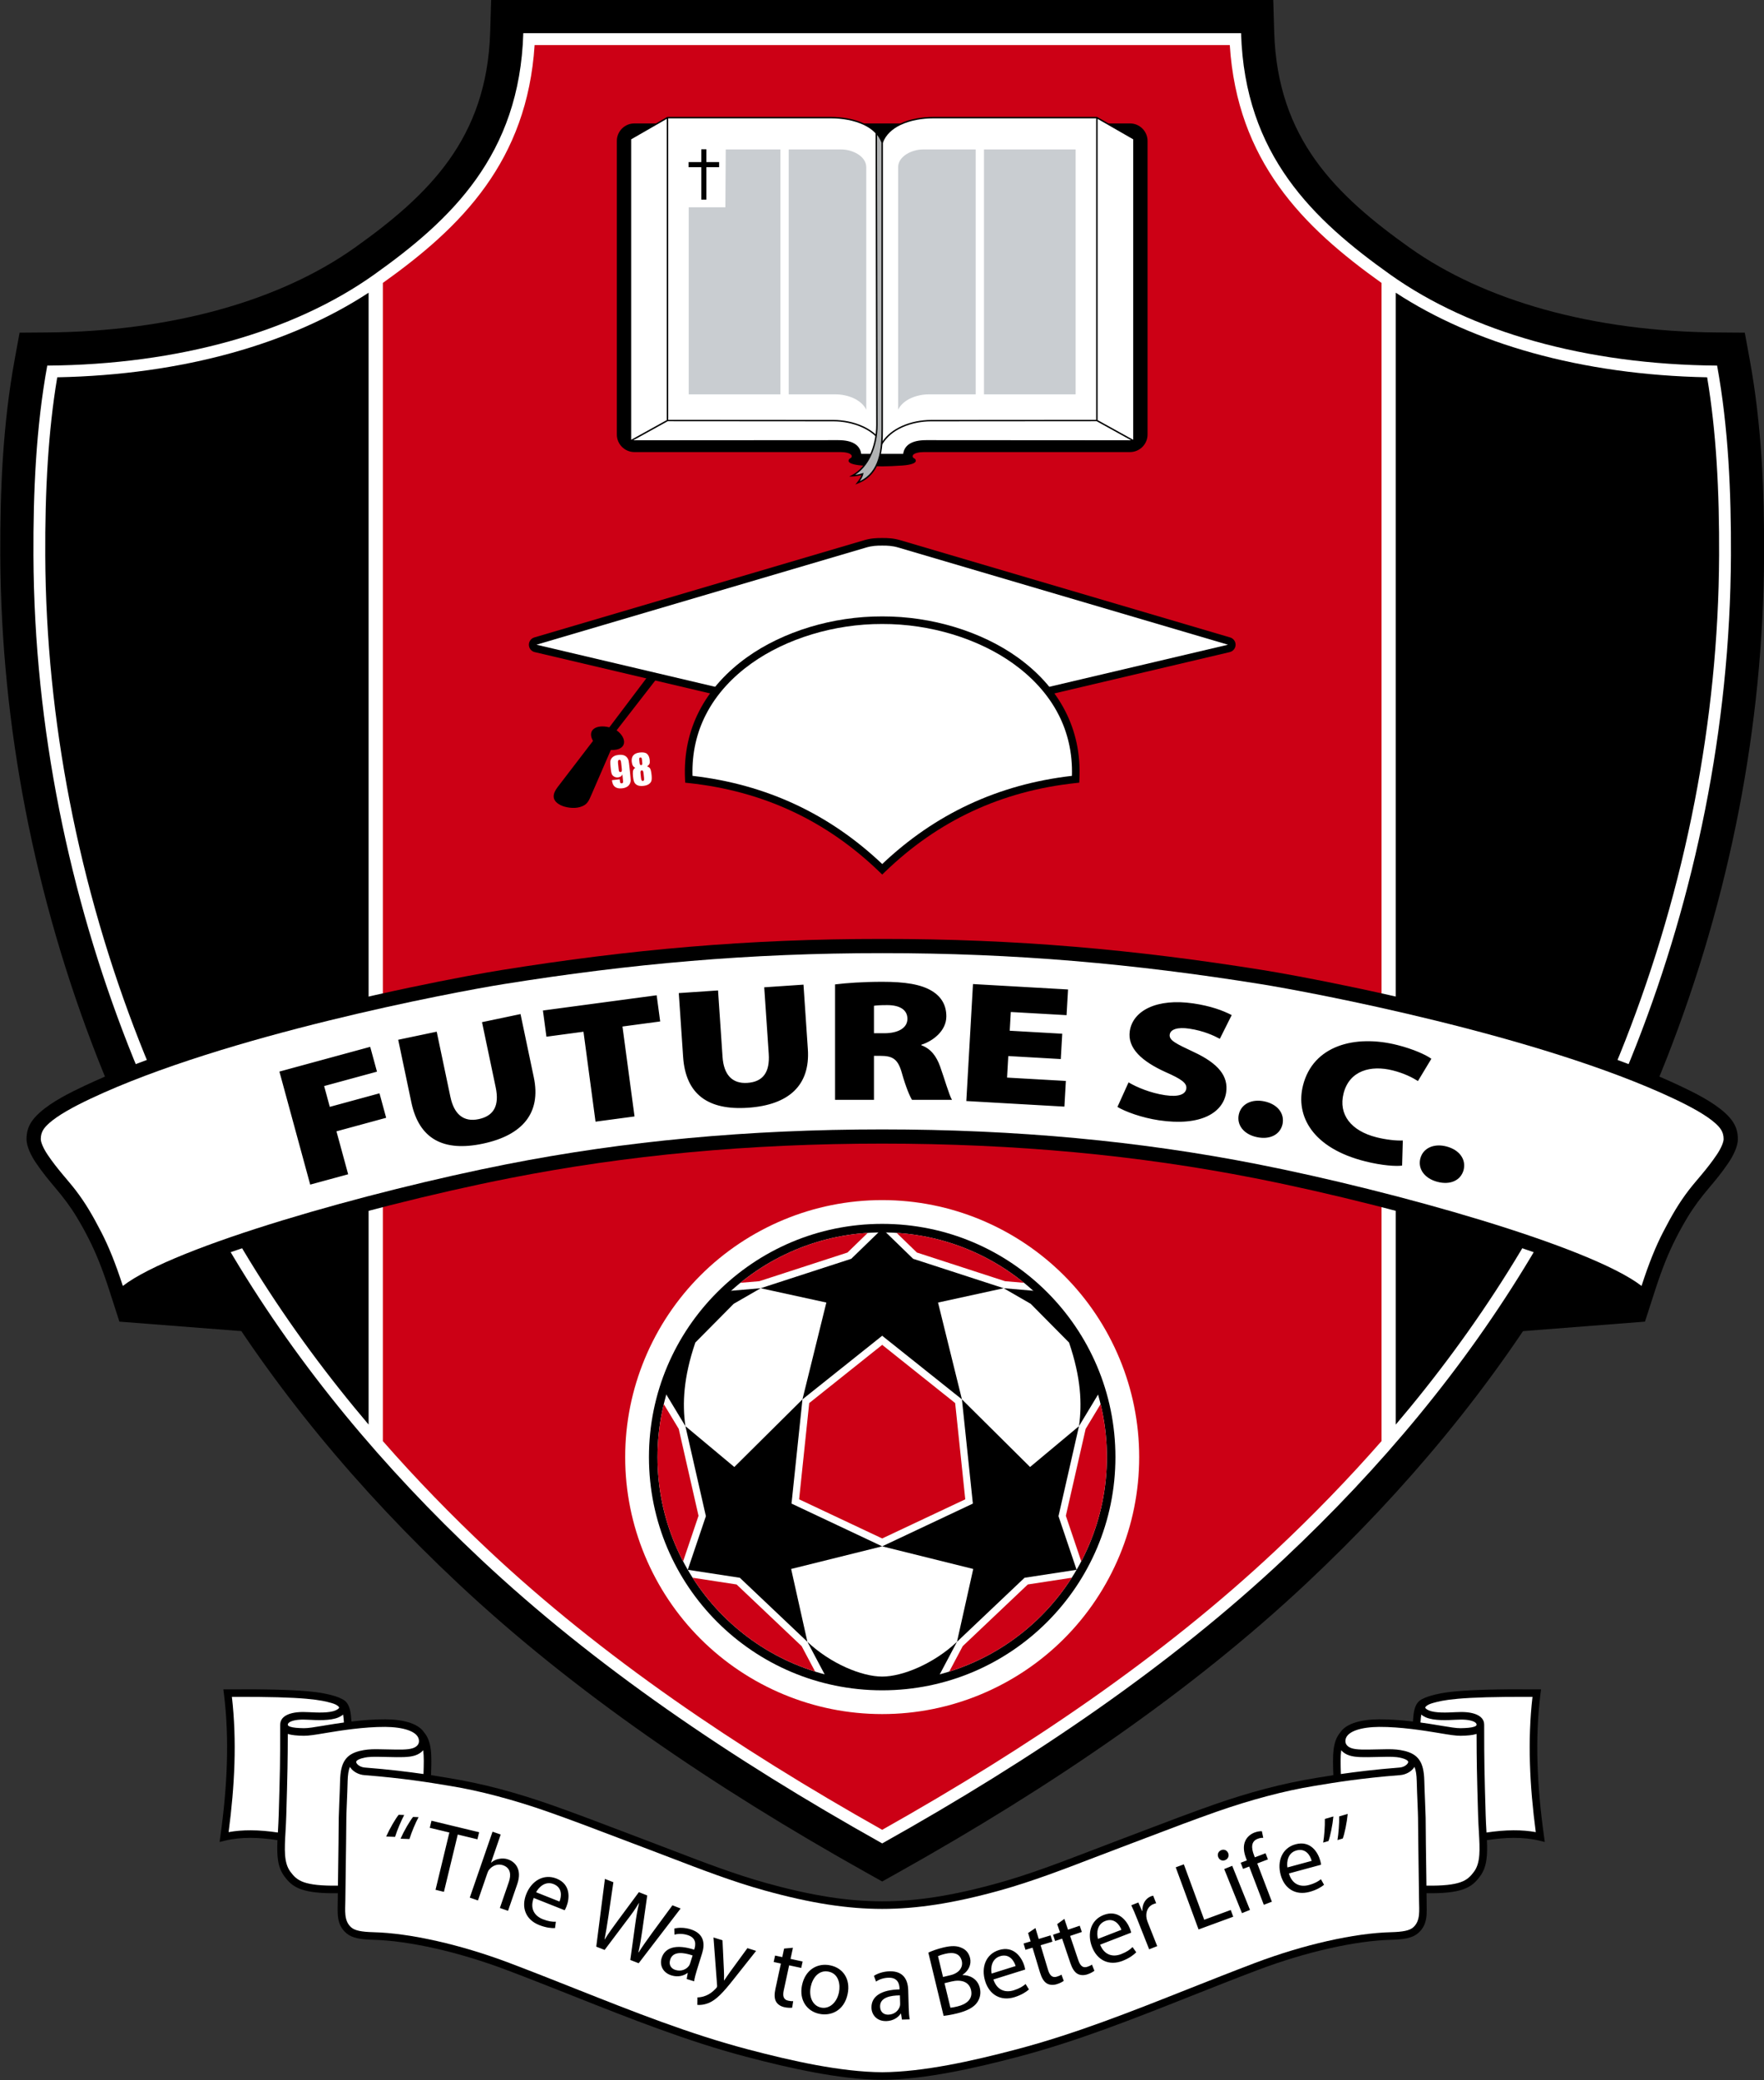
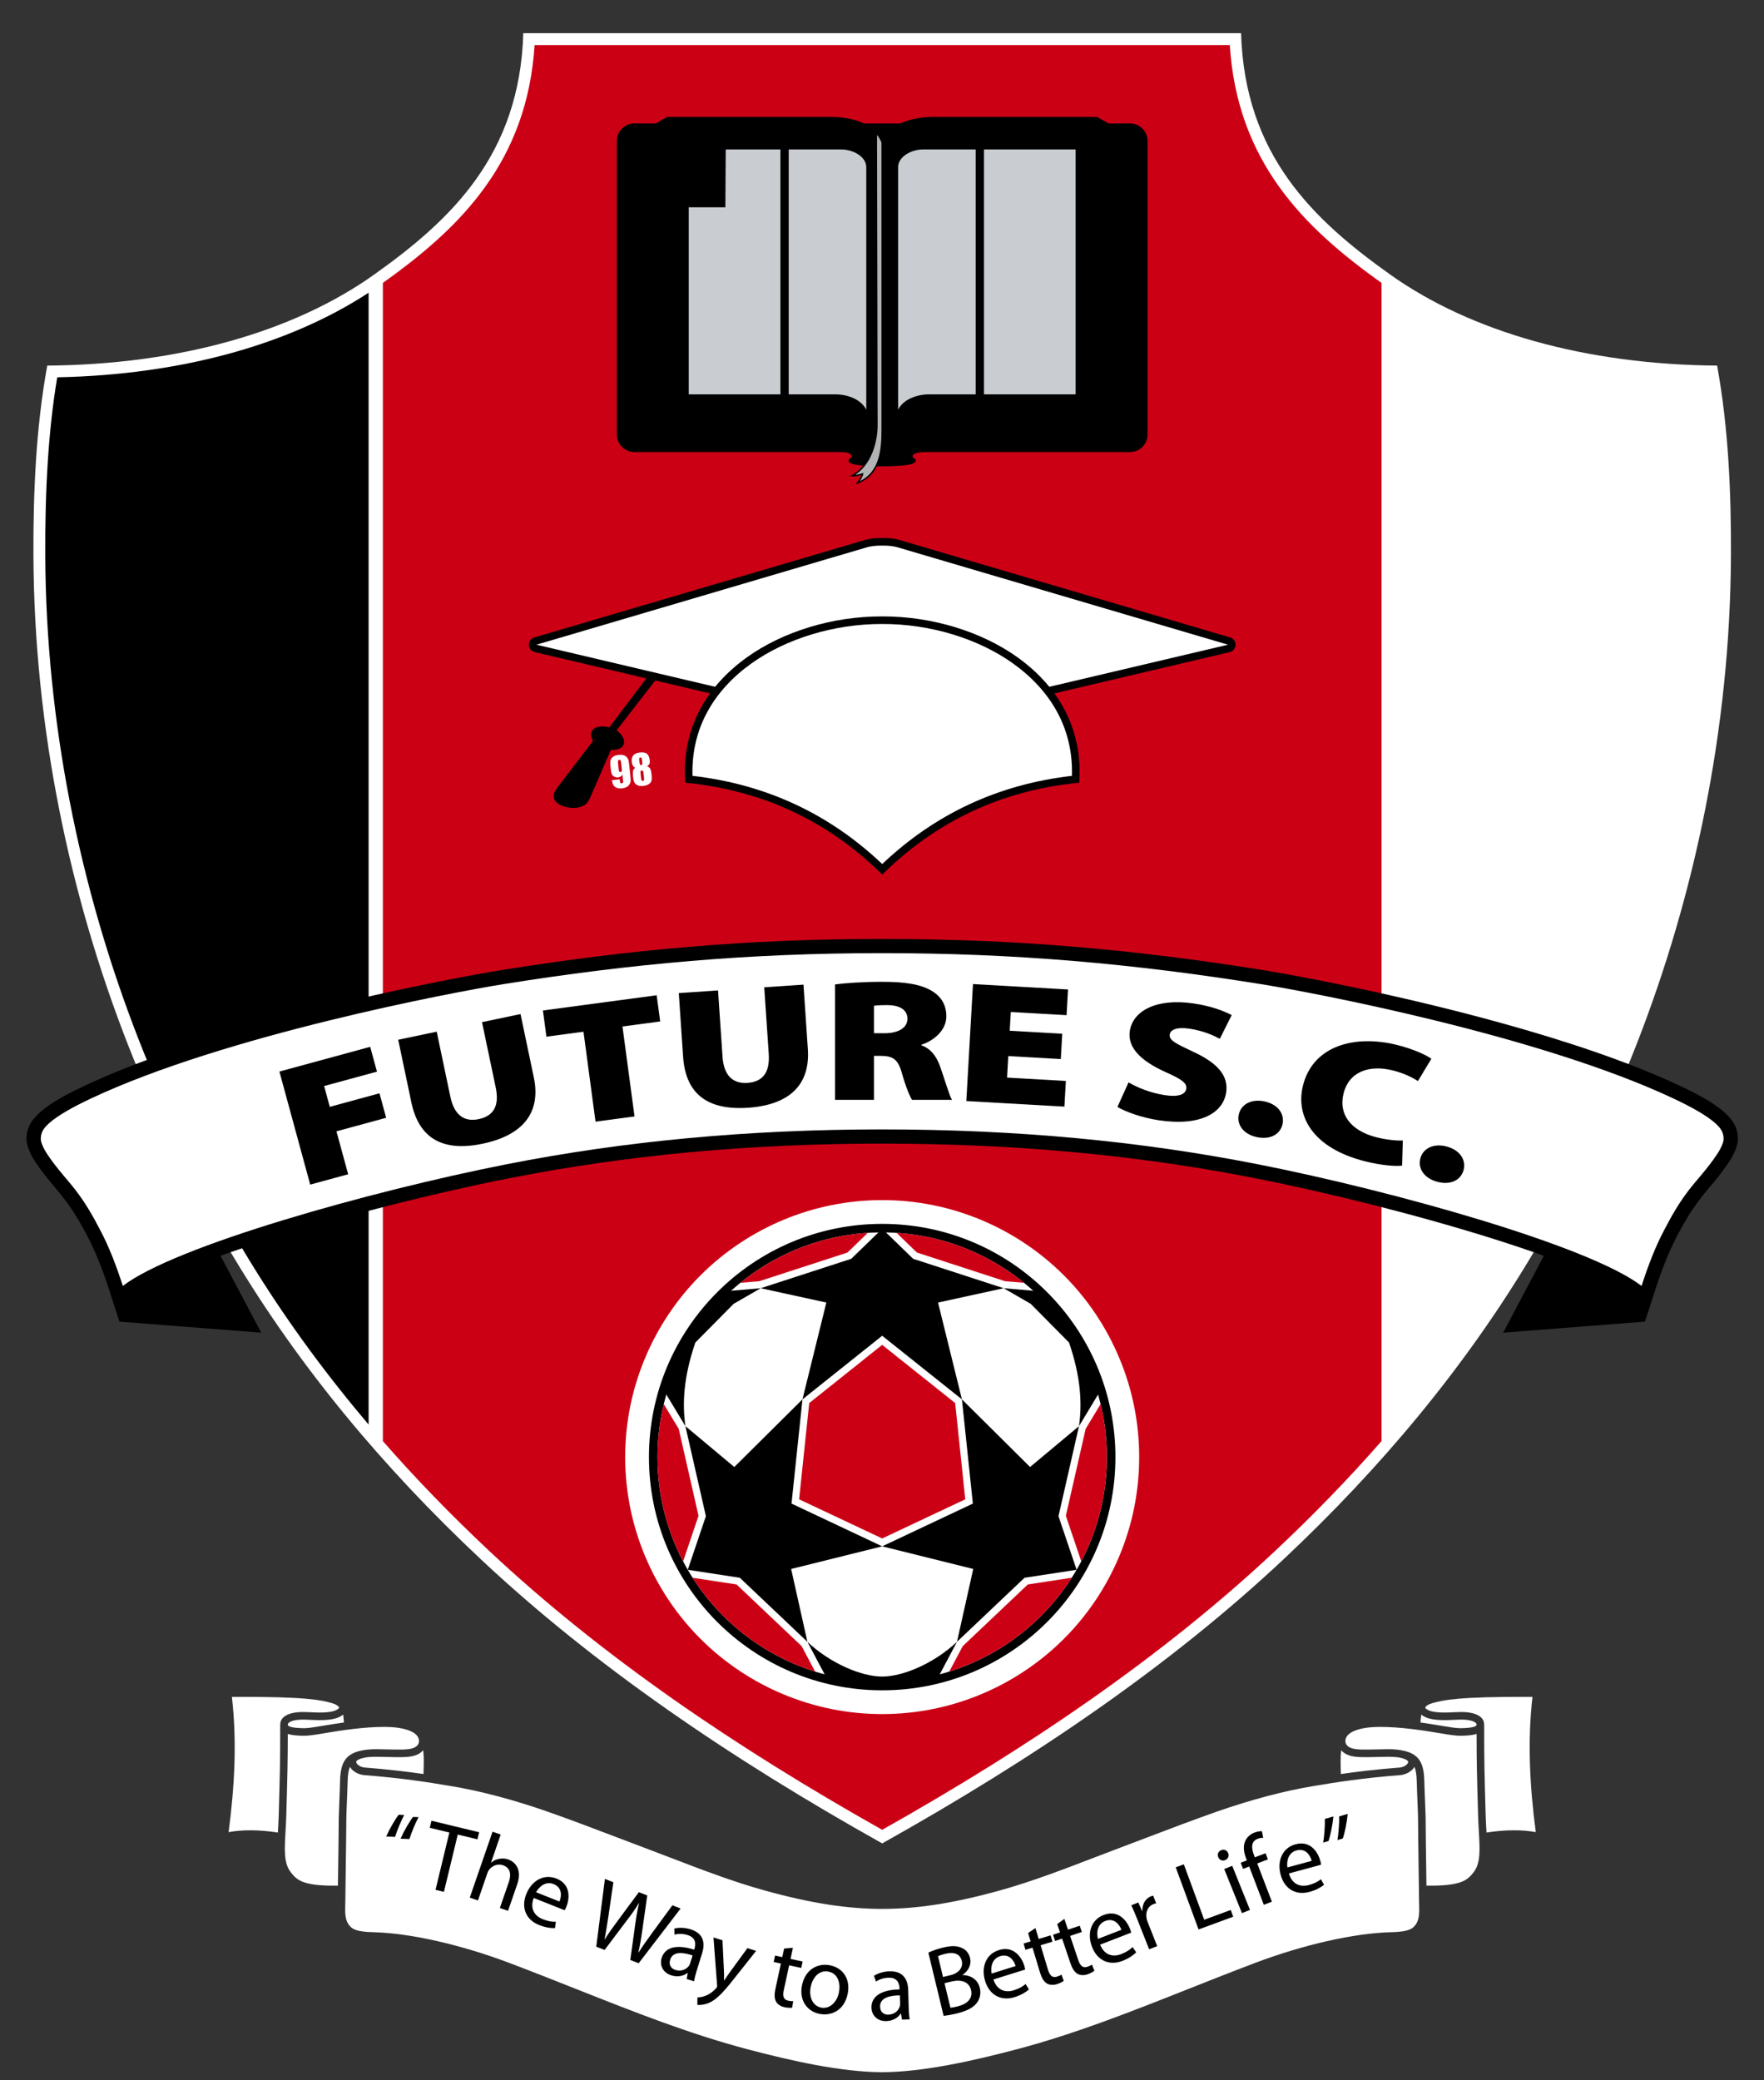
<svg xmlns="http://www.w3.org/2000/svg" width="586.4pt" height="691.5pt" viewBox="0 0 586.4 691.5" version="1.1">
  <rect x="0" y="0" width="586.4" height="691.5" fill="#333333" stroke="none" />
  <defs>
    <clipPath id="clip1">
-       <path d="M 0 0 L 586.398 0 L 586.398 626 L 0 626 Z M 0 0 " />
-     </clipPath>
+       </clipPath>
    <clipPath id="clip2">
-       <path d="M 72 561 L 514 561 L 514 691.5 L 72 691.5 Z M 72 561 " />
-     </clipPath>
+       </clipPath>
  </defs>
  <g id="surface1">
    <g clip-path="url(#clip1)" clip-rule="nonzero">
      <path style=" stroke:none;fill-rule:evenodd;fill:rgb(0%,0%,0%);fill-opacity:1;" d="M 287.863 622.465 C 262.461 608.238 238.207 593.246 215.367 577.234 C 192.512 561.203 171.332 544.301 152.156 526.289 C 135.668 510.809 120.328 494.547 106.254 477.414 C 92.176 460.281 79.438 442.348 68.172 423.539 C 61.57 412.52 55.164 401.012 49.086 388.914 C 42.973 376.746 37.316 364.266 32.297 351.441 C 22.141 325.488 13.984 297.812 8.418 269.02 C 3.164 241.844 0.223 213.578 0.098 184.738 C 0.055 173.938 0.258 163.004 0.949 152.355 C 1.66 141.402 2.887 130.387 4.871 119.555 L 6.512 110.594 L 15.668 110.523 C 36.336 110.371 55.734 107.73 73.137 102.891 C 90.359 98.098 105.535 91.152 117.93 82.34 C 129.883 73.836 141.137 64.637 149.305 53.152 C 157.188 42.074 162.418 28.512 162.941 10.723 L 163.262 -0.031 L 423.266 -0.031 L 423.582 10.723 C 424.109 28.512 429.34 42.074 437.223 53.152 C 445.391 64.637 456.641 73.836 468.598 82.34 C 480.992 91.152 496.168 98.098 513.391 102.891 C 530.793 107.73 550.188 110.371 570.855 110.523 L 580.012 110.594 L 581.656 119.555 C 583.641 130.387 584.867 141.402 585.578 152.355 C 586.27 163.004 586.473 173.938 586.426 184.738 C 586.301 213.578 583.363 241.844 578.109 269.02 C 572.543 297.812 564.383 325.488 554.227 351.441 C 549.207 364.266 543.555 376.746 537.441 388.914 C 531.363 401.012 524.957 412.52 518.355 423.539 C 507.09 442.348 494.352 460.281 480.273 477.414 C 466.199 494.547 450.859 510.809 434.371 526.289 C 415.195 544.301 394.016 561.203 371.156 577.234 C 348.32 593.246 324.066 608.238 298.664 622.465 L 293.262 625.488 Z M 287.863 622.465 " />
    </g>
    <g clip-path="url(#clip2)" clip-rule="nonzero">
      <path style=" stroke:none;fill-rule:evenodd;fill:rgb(0%,0%,0%);fill-opacity:1;" d="M 293.258 691.414 C 285.879 691.414 278.086 690.332 270.836 688.996 C 263.113 687.57 255.32 685.676 247.996 683.746 C 228.512 678.609 209.832 671.203 190.52 663.543 C 183.316 660.688 176.02 657.793 168.41 654.914 C 160.465 651.914 152.344 649.473 144.703 647.746 C 137.098 646.027 129.977 645.016 124.004 644.863 C 121.926 644.812 120.227 644.668 118.84 644.371 C 117.32 644.039 116.125 643.516 115.176 642.715 C 111.707 639.781 112.277 635.887 112.277 631.941 C 112.281 631.633 112.289 630.715 112.309 629.391 C 106.395 629.469 102.703 628.996 100.172 628.109 C 97.27 627.09 95.867 625.578 94.5 623.734 C 92.195 620.621 92.016 616.719 92.238 611.746 C 89.125 611.266 86.168 610.996 83.395 610.984 C 80.312 610.973 77.438 611.27 74.797 611.914 L 72.992 612.355 L 73.25 610.52 C 74.398 602.277 75.172 594.164 75.414 586.246 C 75.656 578.32 75.379 570.566 74.422 563.031 L 74.242 561.621 L 75.66 561.613 C 102.32 561.398 107.398 562.781 110.672 563.676 C 111.777 563.953 113.801 564.703 114.645 565.414 C 116.43 566.922 116.629 569.578 116.82 572.086 L 116.836 572.316 C 120.328 571.898 124.348 571.555 128.117 571.578 C 128.883 571.586 129.602 571.609 130.273 571.652 C 133.391 571.855 136.16 572.461 138.176 573.52 C 139.352 574.137 140.285 574.906 140.914 575.836 C 143.648 579.066 143.508 583.492 143.289 590.141 C 145.398 590.465 147.18 590.762 148.633 591.004 C 154.5 591.969 160.129 593.141 165.887 594.66 C 171.578 596.164 177.336 597.953 182.871 599.891 C 190.656 602.621 198.426 605.578 206.16 608.523 C 209.332 609.73 212.535 610.949 215 611.879 C 217.438 612.789 220.434 613.945 223.461 615.109 C 233.809 619.082 244.238 623.09 254.566 625.965 C 262.375 628.141 269.27 629.668 275.602 630.656 C 281.922 631.641 287.695 632.082 293.262 632.086 C 298.832 632.082 304.605 631.641 310.926 630.656 C 317.258 629.668 324.152 628.141 331.961 625.965 C 342.285 623.09 352.719 619.082 363.066 615.109 C 366.094 613.945 369.09 612.789 371.523 611.879 C 373.988 610.949 377.195 609.73 380.367 608.523 C 388.102 605.578 395.867 602.621 403.656 599.891 C 409.188 597.953 414.949 596.164 420.641 594.66 C 426.395 593.141 432.027 591.969 437.891 591.004 C 439.344 590.762 441.129 590.465 443.234 590.141 C 443.02 583.492 442.879 579.066 445.613 575.836 C 446.238 574.906 447.172 574.137 448.352 573.52 C 450.367 572.461 453.137 571.855 456.254 571.652 C 456.922 571.609 457.645 571.586 458.41 571.578 C 462.176 571.555 466.199 571.898 469.691 572.316 L 469.707 572.086 C 469.895 569.578 470.098 566.922 471.879 565.414 C 472.727 564.703 474.75 563.953 475.855 563.676 C 479.129 562.781 484.203 561.398 510.867 561.613 L 512.285 561.621 L 512.105 563.031 C 511.148 570.566 510.867 578.32 511.113 586.246 C 511.355 594.164 512.129 602.277 513.277 610.52 L 513.531 612.355 L 511.73 611.914 C 509.09 611.27 506.215 610.973 503.133 610.984 C 500.359 610.996 497.402 611.266 494.289 611.746 C 494.508 616.719 494.332 620.621 492.023 623.734 C 490.656 625.578 489.258 627.09 486.355 628.109 C 483.82 628.996 480.133 629.469 474.219 629.391 C 474.234 630.715 474.246 631.633 474.246 631.941 C 474.246 635.887 474.816 639.781 471.352 642.715 C 470.402 643.516 469.207 644.039 467.688 644.371 C 466.297 644.668 464.602 644.812 462.523 644.863 C 456.551 645.016 449.43 646.027 441.82 647.746 C 434.184 649.473 426.059 651.914 418.117 654.914 C 410.508 657.793 403.211 660.688 396.004 663.543 C 376.695 671.203 358.012 678.609 338.527 683.746 C 331.207 685.676 323.414 687.57 315.688 688.996 C 308.441 690.332 300.637 691.414 293.258 691.414 Z M 293.258 691.414 " />
    </g>
    <path style=" stroke:none;fill-rule:evenodd;fill:rgb(100%,100%,100%);fill-opacity:1;" d="M 503.121 608.469 C 500.273 608.48 497.277 608.742 494.156 609.215 L 494.129 608.77 C 494.031 607.07 493.926 605.258 493.875 603.414 C 493.672 596.484 493.547 592.059 493.473 587.855 C 493.402 583.828 493.379 579.754 493.379 573.352 C 493.379 571.656 492.266 570.598 490.793 569.969 C 489.969 569.617 488.953 569.379 487.789 569.246 C 486.469 569.105 485.145 569.137 483.82 569.203 C 481.258 569.336 477.137 569.551 475.02 568.621 C 474.414 568.363 474.035 568.094 473.855 567.836 C 473.801 567.762 473.777 567.699 473.785 567.66 C 473.801 567.559 473.891 567.43 474.043 567.277 C 474.473 566.852 475.25 566.453 476.309 566.164 L 476.516 566.105 C 479.602 565.266 484.355 563.965 509.438 564.121 C 508.602 571.348 508.363 578.762 508.594 586.316 C 508.824 593.789 509.516 601.391 510.535 609.082 C 508.207 608.656 505.73 608.457 503.121 608.469 Z M 472.457 570.004 C 472.863 570.344 473.379 570.66 474.012 570.938 C 476.676 572.098 481.16 571.867 483.949 571.723 C 485.074 571.664 486.262 571.629 487.379 571.738 C 488.344 571.836 489.172 572.02 489.805 572.289 C 490.465 572.57 490.852 572.926 490.852 573.348 L 490.852 573.414 C 490.812 573.672 490.543 573.871 490.051 574.039 C 489.086 574.363 487.562 574.496 485.527 574.527 C 484.137 574.551 481.816 574.16 479.582 573.789 L 478.188 573.559 L 477.586 573.461 C 476.344 573.258 474.453 572.945 472.199 572.637 L 472.227 572.273 C 472.281 571.512 472.34 570.73 472.457 570.004 Z M 490.852 576.43 C 490.855 576.43 490.855 576.688 490.855 576.711 C 490.863 580.996 490.891 584.32 490.953 587.895 C 491.031 592.168 491.156 596.582 491.355 603.488 C 491.414 605.465 491.516 607.242 491.613 608.906 C 491.949 614.809 492.207 619.262 490 622.234 C 488.895 623.723 487.777 624.938 485.523 625.73 C 483.242 626.531 479.809 626.953 474.184 626.871 L 474.148 624.086 C 474.051 617.129 473.918 607.59 473.918 604.285 C 473.918 603.668 473.84 601.734 473.746 599.441 C 473.645 597.008 473.527 594.16 473.477 592.055 C 473.398 588.855 472.906 586.68 471.836 585.117 C 470.703 583.465 469.043 582.586 466.668 582.02 L 466.664 582.039 C 465.289 581.688 463.492 581.484 461.199 581.516 C 459.844 581.535 458.637 581.562 457.539 581.586 C 453.598 581.676 451.066 581.73 449.402 581.211 C 448.66 580.98 448.156 580.645 447.824 580.285 C 447.414 579.836 447.273 579.43 447.242 578.848 C 447.234 577.531 448.094 576.504 449.527 575.746 C 451.215 574.863 453.637 574.348 456.41 574.172 C 457.094 574.129 457.766 574.102 458.418 574.098 C 465.578 574.047 473.809 575.395 477.184 575.949 L 477.785 576.047 L 479.168 576.277 C 481.5 576.664 483.918 577.07 485.555 577.047 C 487.852 577.016 489.621 576.844 490.852 576.43 Z M 445.848 581.855 L 445.965 581.992 C 446.57 582.648 447.438 583.242 448.652 583.621 C 450.695 584.258 453.391 584.199 457.586 584.102 C 458.699 584.078 459.918 584.051 461.23 584.031 C 462.434 584.016 463.457 584.062 464.32 584.152 C 465.25 584.246 467.242 584.688 467.887 585.316 C 468.043 585.465 468.117 585.605 468.125 585.727 C 468.133 585.871 468.062 586.055 467.941 586.242 C 467.469 586.941 466.414 587.52 465.219 587.613 C 457.281 588.23 450.773 589.039 445.742 589.766 C 445.641 586.586 445.566 583.973 445.848 581.855 Z M 83.402 608.469 C 86.254 608.48 89.246 608.742 92.371 609.215 L 92.398 608.77 C 92.492 607.07 92.598 605.258 92.652 603.414 C 92.852 596.484 92.98 592.059 93.055 587.855 C 93.125 583.828 93.148 579.754 93.148 573.352 C 93.148 571.656 94.258 570.598 95.734 569.969 C 96.555 569.617 97.574 569.379 98.738 569.246 C 100.055 569.105 101.383 569.137 102.707 569.203 C 105.266 569.336 109.387 569.551 111.508 568.621 C 112.113 568.363 112.492 568.094 112.672 567.836 C 112.727 567.762 112.746 567.699 112.742 567.66 C 112.723 567.559 112.637 567.43 112.484 567.277 C 112.055 566.852 111.277 566.453 110.219 566.164 L 110.008 566.105 C 106.926 565.266 102.168 563.965 77.09 564.121 C 77.926 571.348 78.164 578.762 77.934 586.316 C 77.699 593.789 77.012 601.391 75.992 609.082 C 78.316 608.656 80.793 608.457 83.402 608.469 Z M 293.262 688.898 C 286.41 688.859 278.898 687.918 271.289 686.516 C 263.672 685.109 255.93 683.227 248.641 681.305 C 229.266 676.199 210.668 668.828 191.449 661.203 C 184.133 658.305 176.723 655.367 169.301 652.559 C 161.254 649.52 153.016 647.039 145.258 645.289 C 137.5 643.535 130.211 642.496 124.062 642.348 C 122.164 642.297 120.617 642.168 119.375 641.902 C 118.258 641.66 117.418 641.309 116.805 640.789 C 114.219 638.602 114.793 634.945 114.797 631.941 C 114.797 631.34 114.84 628.152 114.898 624.117 C 114.996 616.848 115.133 606.879 115.133 604.285 C 115.133 603.523 115.211 601.699 115.297 599.539 C 115.398 597.133 115.516 594.312 115.566 592.113 C 115.617 590.008 115.852 588.477 116.324 587.367 C 116.375 587.461 116.434 587.551 116.492 587.641 C 117.359 588.93 119.16 589.98 121.121 590.133 C 134.082 591.137 143.176 592.652 148.23 593.492 L 149.816 593.754 C 154.738 594.555 159.965 595.703 165.242 597.102 C 170.887 598.59 176.582 600.359 182.039 602.273 C 189.621 604.93 197.461 607.914 205.262 610.883 C 208 611.922 210.703 612.953 214.113 614.238 C 217.297 615.438 219.941 616.449 222.562 617.457 C 232.988 621.461 243.496 625.496 253.895 628.395 C 261.785 630.594 268.773 632.145 275.215 633.145 C 281.664 634.148 287.562 634.602 293.262 634.605 C 298.965 634.602 304.859 634.148 311.312 633.145 C 317.754 632.145 324.742 630.594 332.633 628.395 C 343.031 625.496 353.539 621.461 363.965 617.457 C 366.586 616.449 369.23 615.438 372.414 614.238 C 375.824 612.953 378.527 611.922 381.266 610.883 C 389.066 607.914 396.906 604.93 404.484 602.273 C 409.945 600.359 415.641 598.59 421.281 597.102 C 426.562 595.703 431.785 594.555 436.711 593.754 L 438.297 593.492 C 443.352 592.652 452.445 591.137 465.406 590.133 C 467.367 589.98 469.168 588.93 470.031 587.641 C 470.094 587.551 470.148 587.461 470.203 587.367 C 470.676 588.477 470.906 590.008 470.961 592.113 C 471.012 594.312 471.129 597.133 471.227 599.539 C 471.316 601.699 471.391 603.523 471.391 604.285 C 471.391 606.879 471.531 616.848 471.629 624.117 C 471.684 628.152 471.73 631.34 471.73 631.941 C 471.734 634.945 472.309 638.602 469.723 640.789 C 469.109 641.309 468.27 641.66 467.152 641.902 C 465.906 642.168 464.363 642.297 462.465 642.348 C 456.316 642.496 449.027 643.535 441.27 645.289 C 433.512 647.039 425.273 649.52 417.227 652.559 C 409.805 655.367 402.395 658.305 395.078 661.203 C 375.855 668.828 357.262 676.199 337.887 681.305 C 330.594 683.227 322.855 685.109 315.234 686.516 C 307.629 687.918 300.117 688.859 293.262 688.898 Z M 114.07 570.004 C 113.66 570.344 113.145 570.66 112.516 570.938 C 109.852 572.098 105.363 571.867 102.578 571.723 C 101.453 571.664 100.266 571.629 99.148 571.738 C 98.184 571.836 97.355 572.02 96.723 572.289 C 96.062 572.57 95.676 572.926 95.676 573.348 L 95.676 573.414 C 95.715 573.672 95.984 573.871 96.473 574.039 C 97.441 574.363 98.961 574.496 101 574.527 C 102.391 574.551 104.711 574.16 106.941 573.789 L 108.336 573.559 L 108.941 573.461 C 110.184 573.258 112.07 572.945 114.328 572.637 L 114.301 572.273 C 114.242 571.512 114.184 570.73 114.07 570.004 Z M 95.672 576.43 C 95.672 576.43 95.672 576.688 95.672 576.711 C 95.664 580.996 95.637 584.32 95.57 587.895 C 95.496 592.168 95.371 596.582 95.168 603.488 C 95.113 605.465 95.008 607.242 94.914 608.906 C 94.574 614.809 94.32 619.262 96.527 622.234 C 97.629 623.723 98.75 624.938 101 625.73 C 103.281 626.531 106.719 626.953 112.34 626.871 L 112.379 624.086 C 112.477 617.129 112.605 607.59 112.605 604.285 C 112.605 603.668 112.688 601.734 112.781 599.441 C 112.883 597.008 113 594.16 113.051 592.055 C 113.125 588.855 113.621 586.68 114.691 585.117 C 115.82 583.465 117.48 582.586 119.855 582.02 L 119.859 582.039 C 121.234 581.688 123.031 581.484 125.324 581.516 C 126.684 581.535 127.891 581.562 128.988 581.586 C 132.926 581.676 135.457 581.73 137.121 581.211 C 137.863 580.98 138.371 580.645 138.703 580.285 C 139.113 579.836 139.254 579.43 139.281 578.848 C 139.293 577.531 138.434 576.504 137 575.746 C 135.309 574.863 132.891 574.348 130.113 574.172 C 129.434 574.129 128.762 574.102 128.105 574.098 C 120.949 574.047 112.719 575.395 109.344 575.949 L 108.742 576.047 L 107.355 576.277 C 105.027 576.664 102.609 577.07 100.969 577.047 C 98.672 577.016 96.906 576.844 95.672 576.43 Z M 140.68 581.855 L 140.559 581.992 C 139.957 582.648 139.09 583.242 137.875 583.621 C 135.832 584.258 133.137 584.199 128.941 584.102 C 127.828 584.078 126.605 584.051 125.297 584.031 C 124.094 584.016 123.07 584.062 122.207 584.152 C 121.277 584.246 119.285 584.688 118.637 585.316 C 118.48 585.465 118.406 585.605 118.402 585.727 C 118.395 585.871 118.461 586.055 118.586 586.242 C 119.059 586.941 120.113 587.52 121.309 587.613 C 129.246 588.23 135.754 589.039 140.781 589.766 C 140.887 586.586 140.961 583.973 140.68 581.855 Z M 140.68 581.855 " />
    <path style=" stroke:none;fill-rule:evenodd;fill:rgb(0%,0%,0%);fill-opacity:1;" d="M 301.918 661.645 C 301.828 658.477 300.562 655.211 295.699 655.348 C 293.711 655.402 291.801 656.008 290.516 656.859 L 291.223 658.77 C 292.312 657.988 293.832 657.52 295.336 657.48 C 298.566 657.359 298.988 659.73 299.027 661.035 L 299.035 661.363 C 292.93 661.496 289.594 663.68 289.699 667.496 C 289.762 669.781 291.457 671.988 294.652 671.902 C 296.906 671.84 298.605 670.684 299.418 669.414 L 299.516 669.414 L 299.832 671.402 L 302.41 671.332 C 302.219 670.258 302.117 668.918 302.078 667.547 Z M 299.23 666.094 C 299.238 666.387 299.215 666.715 299.125 667.012 C 298.703 668.363 297.402 669.703 295.312 669.762 C 293.879 669.797 292.613 668.988 292.562 667.094 C 292.477 664.023 296.02 663.371 299.156 663.352 Z M 272.422 669.496 C 276.102 670.258 280.613 668.582 281.793 662.824 C 282.758 658.121 280.414 654.277 275.969 653.363 C 271.715 652.492 267.668 654.828 266.605 660.008 C 265.602 664.902 268.234 668.641 272.391 669.496 Z M 272.922 667.402 C 270.203 666.848 268.809 663.895 269.504 660.504 C 270.105 657.562 272.176 654.785 275.469 655.461 C 278.797 656.145 279.434 659.707 278.895 662.328 C 278.172 665.848 275.641 667.961 272.953 667.41 Z M 260.66 647.789 L 260.047 650.629 L 257.656 650.113 L 257.195 652.254 L 259.586 652.77 L 257.777 661.164 C 257.387 662.98 257.41 664.418 257.992 665.449 C 258.504 666.328 259.461 667.004 260.77 667.285 C 261.855 667.52 262.758 667.512 263.34 667.438 L 263.672 665.273 C 263.23 665.312 262.77 665.277 262.004 665.113 C 260.441 664.773 260.133 663.574 260.543 661.656 L 262.332 653.359 L 266.355 654.227 L 266.816 652.09 L 262.793 651.223 L 263.59 647.52 Z M 237.184 644.102 L 238.359 659.738 C 238.406 660.129 238.402 660.367 238.352 660.523 C 238.305 660.68 238.141 660.867 237.93 661.109 C 236.832 662.305 235.598 663.078 234.664 663.434 C 233.637 663.867 232.598 664.02 231.844 664.02 L 231.812 666.508 C 232.539 666.602 233.992 666.539 235.727 665.824 C 238.113 664.762 240.277 662.566 243.863 658.012 L 251.355 648.559 L 248.461 647.648 L 242.688 655.555 C 241.973 656.527 241.297 657.582 240.73 658.395 L 240.672 658.371 C 240.707 657.395 240.703 656.094 240.645 654.98 L 240.176 645.039 Z M 200.996 648.242 L 208.152 638.727 C 209.965 636.379 211.234 634.598 212.387 632.664 L 212.449 632.688 C 211.906 634.859 211.543 637.031 211.137 639.922 L 209.527 651.578 L 212.312 652.664 L 226.258 634.469 L 223.535 633.406 L 216.727 642.668 C 215.074 644.973 213.59 647.023 212.273 649.105 L 212.211 649.082 C 212.758 646.805 213.16 644.188 213.551 641.496 L 215.156 630.129 L 212.375 629.039 L 205.531 638.293 C 203.781 640.664 202.18 642.848 201.035 644.746 L 200.973 644.727 C 201.391 642.609 201.836 639.871 202.25 637.047 L 203.902 625.734 L 201.09 624.633 L 198.211 647.156 Z M 187.707 635.047 C 187.891 634.77 188.078 634.391 188.293 633.844 C 189.367 631.145 189.801 626.43 185.008 624.523 C 180.73 622.824 176.703 625.262 174.941 629.691 C 173.191 634.094 174.727 638.18 179.219 639.965 C 181.555 640.895 183.398 641.031 184.508 640.98 L 184.781 638.871 C 183.641 638.914 182.324 638.777 180.414 638.02 C 177.746 636.957 176.062 634.566 177.422 630.961 Z M 178.215 629.062 C 179.164 627.293 181.305 625.266 184.035 626.352 C 187.008 627.535 186.688 630.465 185.98 632.152 Z M 156.168 630.852 L 158.887 631.789 L 161.996 622.777 C 162.18 622.254 162.348 621.863 162.629 621.539 C 163.664 620.242 165.449 619.477 167.207 620.086 C 169.77 620.969 169.973 623.285 169.141 625.691 L 166.168 634.297 L 168.887 635.238 L 171.953 626.352 C 173.73 621.195 170.949 618.855 168.941 618.16 C 167.926 617.809 166.871 617.758 165.898 617.977 C 164.918 618.121 163.992 618.594 163.293 619.219 L 163.234 619.195 L 166.449 609.871 L 163.734 608.938 Z M 144.781 628.254 L 147.574 628.93 L 152.172 609.887 L 158.711 611.465 L 159.277 609.117 L 143.438 605.289 L 142.871 607.641 L 149.379 609.211 Z M 131.328 610.66 C 132.031 608.391 133.402 605.195 134.367 603.391 L 132.527 603.316 C 131.434 604.664 129.523 607.949 128.375 610.547 Z M 136.109 611.379 C 136.812 609.105 138.148 605.906 139.145 604.105 L 137.309 604.031 C 136.215 605.383 134.301 608.664 133.152 611.266 Z M 313.68 670.152 C 314.629 670.059 316.121 669.832 318.027 669.371 C 321.516 668.531 323.777 667.312 324.906 665.598 C 325.766 664.281 326.156 662.711 325.715 660.867 C 324.949 657.695 322.16 656.586 320.016 656.602 L 319.992 656.508 C 322.023 655.172 322.98 653.031 322.477 650.938 C 322.07 649.254 321.066 648.152 319.758 647.594 C 318.195 646.828 316.301 646.781 313.539 647.449 C 311.637 647.91 309.746 648.566 308.609 649.145 Z M 311.816 650.316 C 312.234 650.113 312.941 649.844 314.211 649.539 C 317.004 648.863 319.125 649.422 319.723 651.902 C 320.219 653.965 318.879 655.934 315.992 656.633 L 313.484 657.234 Z M 313.98 659.297 L 316.27 658.746 C 319.281 658.02 322.09 658.652 322.785 661.539 C 323.535 664.652 321.156 666.336 318.301 667.023 C 317.316 667.262 316.547 667.414 315.949 667.457 Z M 382.012 648.039 L 384.684 646.98 L 381.57 639.117 C 381.402 638.691 381.266 638.254 381.168 637.836 C 380.75 635.719 381.523 633.766 383.406 633.02 C 383.77 632.871 384.055 632.793 384.34 632.719 L 383.34 630.199 C 383.086 630.266 382.863 630.316 382.586 630.422 C 380.797 631.137 379.652 633.031 379.766 635.27 L 379.672 635.305 L 378.41 632.469 L 376.074 633.395 C 376.703 634.723 377.324 636.199 378.012 637.93 Z M 398.434 641.438 L 409.957 637.203 L 409.133 634.965 L 400.309 638.207 L 393.539 619.789 L 390.844 620.781 Z M 415.527 634.941 L 409.625 620.281 L 406.961 621.355 L 412.863 636.012 Z M 407.273 618.379 C 408.305 617.961 408.637 616.949 408.281 616.07 C 407.902 615.133 406.945 614.672 405.977 615.062 C 404.977 615.465 404.602 616.461 404.98 617.402 C 405.332 618.277 406.277 618.781 407.242 618.391 Z M 422.809 632.211 L 417.949 619.492 L 421.488 618.141 L 420.707 616.098 L 417.137 617.461 L 416.836 616.664 C 415.973 614.41 415.812 612.164 418.07 611.305 C 418.863 610.996 419.441 610.953 419.938 610.977 L 419.48 608.773 C 418.879 608.758 418.004 608.848 417.027 609.219 C 415.809 609.688 414.617 610.594 413.984 611.957 C 413.191 613.621 413.426 615.699 414.219 617.773 L 414.484 618.477 L 412.441 619.258 L 413.223 621.297 L 415.266 620.52 L 420.125 633.238 Z M 341.77 642.621 L 342.609 645.406 L 340.266 646.109 L 340.895 648.203 L 343.238 647.496 L 345.715 655.719 C 346.254 657.496 346.969 658.754 347.977 659.371 C 348.848 659.891 350.012 660.02 351.293 659.633 C 352.355 659.312 353.145 658.871 353.617 658.523 L 352.863 656.465 C 352.492 656.715 352.074 656.906 351.324 657.133 C 349.793 657.594 348.941 656.691 348.375 654.816 L 345.93 646.688 L 349.867 645.496 L 349.238 643.406 L 345.297 644.594 L 344.207 640.969 Z M 351.441 639.66 L 352.375 642.414 L 350.055 643.195 L 350.754 645.27 L 353.074 644.484 L 355.824 652.621 C 356.418 654.383 357.176 655.609 358.203 656.191 C 359.09 656.684 360.258 656.773 361.527 656.344 C 362.578 655.988 363.352 655.523 363.812 655.16 L 362.992 653.129 C 362.629 653.387 362.219 653.594 361.477 653.848 C 359.961 654.359 359.078 653.484 358.449 651.629 L 355.734 643.586 L 359.633 642.27 L 358.93 640.195 L 355.035 641.516 L 353.82 637.922 Z M 233.402 649.348 C 234.344 646.324 234.199 642.824 229.555 641.383 C 227.652 640.789 225.648 640.746 224.16 641.141 L 224.211 643.168 C 225.492 642.785 227.082 642.836 228.52 643.281 C 231.613 644.211 231.25 646.594 230.859 647.84 L 230.766 648.152 C 224.945 646.309 221.082 647.289 219.945 650.941 C 219.266 653.121 220.156 655.758 223.211 656.711 C 225.363 657.379 227.344 656.832 228.523 655.902 L 228.617 655.93 L 228.273 657.91 L 230.738 658.672 C 230.902 657.598 231.238 656.297 231.645 654.992 Z M 229.422 652.691 C 229.332 652.973 229.203 653.273 229.023 653.527 C 228.191 654.664 226.523 655.52 224.527 654.898 C 223.156 654.473 222.223 653.289 222.785 651.484 C 223.699 648.547 227.262 649.078 230.234 650.074 Z M 340.793 654.762 C 340.758 654.43 340.66 654.016 340.488 653.453 C 339.617 650.68 336.984 646.746 332.059 648.289 C 327.668 649.664 326.078 654.102 327.504 658.648 C 328.918 663.164 332.691 665.371 337.301 663.93 C 339.699 663.172 341.215 662.121 342.047 661.383 L 340.934 659.574 C 340.07 660.324 338.965 661.043 337 661.664 C 334.258 662.52 331.445 661.727 330.23 658.07 Z M 329.648 656.098 C 329.27 654.129 329.652 651.203 332.457 650.324 C 335.512 649.367 337.105 651.844 337.621 653.598 Z M 376.027 642.496 C 375.969 642.168 375.848 641.762 375.637 641.215 C 374.586 638.508 371.695 634.758 366.887 636.621 C 362.594 638.285 361.305 642.816 363.027 647.258 C 364.738 651.668 368.645 653.621 373.152 651.879 C 375.496 650.969 376.938 649.816 377.715 649.023 L 376.484 647.289 C 375.676 648.098 374.617 648.891 372.699 649.637 C 370.023 650.672 367.16 650.07 365.707 646.496 Z M 364.996 644.57 C 364.488 642.629 364.676 639.688 367.418 638.621 C 370.398 637.469 372.156 639.832 372.789 641.547 Z M 439.156 619.918 C 439.133 619.586 439.051 619.164 438.898 618.602 C 438.137 615.793 435.656 611.77 430.68 613.121 C 426.234 614.324 424.477 618.695 425.727 623.289 C 426.965 627.863 430.648 630.211 435.312 628.945 C 437.738 628.289 439.293 627.289 440.152 626.586 L 439.109 624.738 C 438.219 625.449 437.086 626.133 435.102 626.668 C 432.328 627.418 429.543 626.52 428.473 622.82 Z M 427.965 620.824 C 427.664 618.844 428.16 615.934 430.996 615.164 C 434.086 614.328 435.586 616.863 436.031 618.637 Z M 445.176 603.859 C 445.23 606.234 444.949 609.699 444.609 611.715 L 446.375 611.203 C 446.984 609.574 447.75 605.855 448.012 603.023 Z M 440.418 604.699 C 440.473 607.074 440.223 610.535 439.852 612.559 L 441.617 612.043 C 442.223 610.414 442.992 606.699 443.254 603.867 Z M 440.418 604.699 " />
    <path style=" stroke:none;fill-rule:evenodd;fill:rgb(100%,100%,100%);fill-opacity:1;" d="M 293.262 612.832 C 242.738 584.535 197.402 553.648 159.715 518.258 C 127.301 487.816 99.621 454.594 77.633 417.879 C 64.586 396.098 52.504 372.773 42.578 347.422 C 23.266 298.074 11.363 242.367 11.113 184.695 C 11.023 163.91 11.938 142.133 15.711 121.539 C 59.32 121.211 97.578 110.344 124.32 91.324 C 149.922 73.121 172.758 51.551 173.957 11.027 L 412.566 11.027 C 413.77 51.551 436.605 73.121 462.207 91.324 C 488.949 110.344 527.207 121.211 570.812 121.539 C 574.586 142.133 575.5 163.91 575.41 184.695 C 575.16 242.367 563.262 298.074 543.945 347.422 C 534.023 372.773 521.941 396.098 508.895 417.879 C 486.906 454.594 459.227 487.816 426.809 518.258 C 389.125 553.648 343.789 584.535 293.262 612.832 Z M 293.262 612.832 " />
    <path style=" stroke:none;fill-rule:evenodd;fill:rgb(0%,0%,0%);fill-opacity:1;" d="M 122.531 473.586 L 122.531 97.312 C 109.547 105.812 94.211 112.555 77.121 117.312 C 59.445 122.227 39.859 125.02 19.027 125.43 C 17.496 134.535 16.508 143.895 15.898 153.289 C 15.211 163.898 15.004 174.434 15.051 184.68 C 15.168 212.449 18.023 239.789 23.133 266.203 C 28.52 294.066 36.414 320.859 46.25 345.988 C 51.191 358.613 56.641 370.672 62.449 382.23 C 68.273 393.816 74.512 405.012 81.012 415.859 C 91.906 434.051 104.211 451.379 117.805 467.922 C 119.363 469.82 120.938 471.703 122.531 473.586 Z M 122.531 473.586 " />
    <path style=" stroke:none;fill-rule:evenodd;fill:rgb(80.077%,0%,8.228%);fill-opacity:1;" d="M 127.273 94.059 L 127.273 479.086 C 138.234 491.613 149.969 503.699 162.414 515.391 C 181.137 532.973 201.742 549.422 223.926 564.98 C 245.551 580.145 268.762 594.523 293.262 608.309 C 317.762 594.523 340.977 580.145 362.598 564.98 C 384.785 549.422 405.391 532.973 424.109 515.391 C 436.559 503.699 448.289 491.613 459.254 479.086 L 459.254 94.059 C 446.402 84.871 434.246 74.785 425.027 61.828 C 416.133 49.324 410.047 34.262 408.812 14.977 L 177.715 14.977 C 176.48 34.262 170.395 49.324 161.496 61.828 C 152.281 74.785 140.125 84.871 127.273 94.059 Z M 127.273 94.059 " />
-     <path style=" stroke:none;fill-rule:evenodd;fill:rgb(0%,0%,0%);fill-opacity:1;" d="M 463.992 97.312 L 463.992 473.586 C 465.586 471.703 467.164 469.82 468.723 467.922 C 482.316 451.379 494.621 434.051 505.516 415.859 C 512.016 405.012 518.254 393.816 524.074 382.23 C 529.887 370.672 535.332 358.613 540.273 345.988 C 550.109 320.859 558.008 294.066 563.395 266.203 C 568.5 239.789 571.355 212.449 571.477 184.68 C 571.52 174.434 571.316 163.898 570.629 153.289 C 570.02 143.895 569.027 134.535 567.5 125.43 C 546.668 125.02 527.078 122.227 509.402 117.312 C 492.312 112.555 476.98 105.812 463.992 97.312 Z M 463.992 97.312 " />
    <path style=" stroke:none;fill-rule:evenodd;fill:rgb(0%,0%,0%);fill-opacity:1;" d="M 408.789 216.789 L 293.859 243.867 C 293.488 243.953 293.094 243.961 292.699 243.871 L 177.758 216.789 C 176.902 216.59 176.176 215.949 175.914 215.039 C 175.52 213.711 176.285 212.309 177.621 211.914 L 287.215 179.605 C 288.336 179.273 289.367 179.078 290.383 178.977 C 291.324 178.879 292.262 178.859 293.262 178.863 L 293.285 178.863 C 294.285 178.859 295.223 178.879 296.164 178.977 C 297.18 179.078 298.211 179.273 299.332 179.605 L 408.805 211.879 C 409.703 212.098 410.449 212.801 410.676 213.762 C 410.988 215.117 410.145 216.477 408.789 216.789 Z M 408.789 216.789 " />
    <path style=" stroke:none;fill-rule:evenodd;fill:rgb(100%,100%,100%);fill-opacity:1;" d="M 293.273 241.41 L 408.215 214.328 L 298.621 182.023 C 296.695 181.453 295.094 181.371 293.273 181.383 C 291.449 181.371 289.852 181.453 287.926 182.023 L 178.332 214.328 Z M 293.273 241.41 " />
    <path style=" stroke:none;fill-rule:evenodd;fill:rgb(0%,0%,0%);fill-opacity:1;" d="M 293.262 380.188 C 271.145 380.188 249.875 381.148 229.266 383.062 C 208.777 384.969 188.852 387.848 169.301 391.695 C 144.855 396.512 114.578 404.078 89.281 412.102 C 83.656 413.887 78.293 415.684 73.312 417.473 L 86.84 443.039 L 39.691 439.367 L 36.332 428.949 C 35.137 425.242 33.977 422.023 32.828 419.176 C 30.805 414.16 28.297 409.227 25.496 404.602 C 23.344 401.039 21.082 398.086 18.418 394.926 C 16.387 392.52 14.176 389.895 11.898 386.504 C 10.48 384.395 8.82 381.262 8.82 378.684 C 8.82 374.84 10.453 372.328 13.215 369.859 C 17.281 366.215 23.184 363.285 28.113 360.961 C 45.066 352.965 66.344 345.949 87.238 340.156 C 122.102 330.488 156.02 324.203 166.758 322.484 C 188.016 319.078 208.527 316.484 229.191 314.754 C 249.852 313.02 270.898 312.133 293.262 312.145 C 315.625 312.133 336.676 313.02 357.332 314.754 C 377.996 316.484 398.512 319.078 419.766 322.484 C 430.508 324.203 464.422 330.488 499.285 340.156 C 520.184 345.949 541.461 352.965 558.414 360.961 C 563.344 363.285 569.246 366.215 573.312 369.859 C 576.074 372.328 577.707 374.84 577.707 378.684 C 577.707 381.262 576.047 384.395 574.629 386.504 C 572.352 389.895 570.141 392.52 568.109 394.926 C 565.441 398.086 563.184 401.039 561.031 404.602 C 558.23 409.227 555.719 414.16 553.699 419.176 C 552.551 422.023 551.387 425.242 550.195 428.949 L 546.836 439.367 L 499.688 443.039 L 513.215 417.473 C 508.234 415.684 502.867 413.887 497.242 412.102 C 471.949 404.078 441.672 396.512 417.223 391.695 C 397.676 387.848 377.75 384.969 357.262 383.062 C 336.652 381.148 315.383 380.188 293.262 380.188 Z M 293.262 380.188 " />
    <path style=" stroke:none;fill-rule:evenodd;fill:rgb(100%,100%,100%);fill-opacity:1;" d="M 293.262 375.465 C 248.727 375.469 207.625 379.324 168.395 387.051 C 123.109 395.969 57.992 414.258 40.832 427.504 C 38.359 419.824 36.039 414.223 33.711 409.699 C 30.812 404.07 28.379 399.895 25.125 395.656 C 22.469 392.195 19.105 388.758 15.82 383.871 C 14.402 381.762 13.559 379.73 13.559 378.684 C 13.559 376.227 14.691 374.871 16.359 373.371 C 19.145 370.883 24.047 368.105 30.129 365.238 C 74.844 344.152 150.484 329.871 167.5 327.148 C 209.566 320.414 249.062 316.844 293.262 316.867 C 337.465 316.844 376.961 320.414 419.027 327.148 C 436.039 329.871 511.684 344.152 556.395 365.238 C 562.48 368.105 567.379 370.883 570.164 373.371 C 571.832 374.871 572.969 376.227 572.969 378.684 C 572.969 379.73 572.125 381.762 570.703 383.871 C 567.422 388.758 564.059 392.195 561.398 395.656 C 558.148 399.895 555.711 404.07 552.816 409.699 C 550.488 414.223 548.168 419.824 545.695 427.504 C 528.535 414.258 463.414 395.969 418.133 387.051 C 378.898 379.324 337.801 375.469 293.262 375.465 Z M 293.262 375.465 " />
    <path style=" stroke:none;fill-rule:evenodd;fill:rgb(0%,0%,0%);fill-opacity:1;" d="M 277.594 365.633 L 290.527 365.633 L 290.527 351.012 L 292.621 351.012 C 296.668 351.012 298.477 351.996 299.777 356.621 C 301.148 361.473 302.449 364.48 303.172 365.633 L 316.465 365.633 C 315.527 364.133 313.938 358.469 312.492 354.48 C 311.266 351.129 309.457 348.645 306.277 347.488 L 306.277 347.316 C 310.035 346.16 314.59 342.746 314.59 337.895 C 314.59 334.141 312.926 331.363 309.82 329.453 C 306.133 327.203 300.789 326.395 293.344 326.395 C 286.844 326.395 281.277 326.801 277.594 327.262 Z M 290.527 334.371 C 291.176 334.254 292.477 334.141 294.934 334.141 C 299.27 334.141 301.652 335.816 301.652 338.703 C 301.652 341.594 298.836 343.496 293.922 343.496 L 290.527 343.496 Z M 225.648 330.148 L 227.086 351.363 C 227.93 363.82 235.387 369.164 248.652 368.266 C 262.277 367.34 269.363 360.777 268.551 348.785 L 267.098 327.34 L 254.051 328.223 L 255.547 350.305 C 255.965 356.473 253.645 359.645 248.457 359.996 C 243.336 360.34 240.59 357.227 240.191 351.344 L 238.695 329.262 Z M 197.969 372.891 L 210.934 371.156 L 206.926 341.258 L 219.461 339.578 L 218.293 330.871 L 180.48 335.938 L 181.648 344.645 L 193.965 342.992 Z M 103.121 393.816 L 115.738 390.383 L 111.848 376.105 L 128.371 371.605 L 126.152 363.465 L 109.633 367.969 L 107.75 361.051 L 125.316 356.266 L 123.066 348.016 L 92.883 356.238 Z M 353.117 343.656 L 335.66 342.66 L 336.016 336.43 L 354.555 337.484 L 355.043 328.945 L 323.445 327.145 L 321.23 366.031 L 353.836 367.891 L 354.32 359.352 L 334.773 358.238 L 335.18 351.078 L 352.637 352.078 Z M 371.469 367.992 C 374.016 369.535 379.484 371.574 385.273 372.434 C 399.352 374.523 406.625 369.816 407.605 363.184 C 408.406 357.812 405.086 353.578 396.82 349.727 C 391.016 346.996 388.555 345.871 388.844 343.926 C 389.098 342.211 391.41 341.387 395.34 341.969 C 400.129 342.68 403.543 344.297 405.504 345.348 L 409.449 337.461 C 406.469 335.91 402.449 334.434 396.73 333.586 C 384.582 331.785 376.582 335.973 375.574 342.777 C 374.727 348.492 379.633 352.844 387.43 356.395 C 392.645 358.688 394.633 360.035 394.355 361.922 C 394.066 363.863 391.746 364.746 387.312 364.09 C 382.453 363.367 377.914 361.469 375.16 359.828 Z M 466.328 379.148 C 464.211 379.273 460.664 378.863 457.648 378.105 C 448.961 375.926 444.91 370.379 446.629 363.539 C 448.555 355.863 455.719 354.027 462.941 355.84 C 466.723 356.789 469.496 358.199 471.363 359.383 L 475.824 351.98 C 474.062 350.703 469.855 348.754 464.461 347.402 C 450.375 343.867 436.477 347.59 433.145 360.871 C 430.625 370.906 436.199 381.66 453.859 386.09 C 459.465 387.496 464.16 387.781 466.094 387.492 Z M 417.785 378.023 C 422.16 378.98 425.586 377.188 426.352 373.688 C 427.062 370.117 424.684 367.109 420.379 366.164 C 416.145 365.238 412.578 367.004 411.812 370.504 C 411.047 374.004 413.477 377.078 417.715 378.008 Z M 132.375 345.664 L 136.746 366.477 C 139.309 378.691 147.438 382.949 160.449 380.219 C 173.812 377.41 179.922 369.93 177.453 358.164 L 173.035 337.121 L 160.234 339.812 L 164.781 361.473 C 166.055 367.523 164.195 370.984 159.105 372.055 C 154.082 373.109 150.934 370.406 149.723 364.637 L 145.172 342.977 Z M 477.754 392.871 C 482.074 394.051 485.586 392.438 486.535 388.98 C 487.426 385.449 485.207 382.328 480.957 381.164 C 476.773 380.02 473.121 381.598 472.176 385.055 C 471.23 388.512 473.5 391.703 477.684 392.852 Z M 477.754 392.871 " />
    <path style=" stroke:none;fill-rule:evenodd;fill:rgb(100%,100%,100%);fill-opacity:1;" d="M 203.43 259.363 L 206.008 259.07 C 206.062 259.57 206.102 259.887 206.129 260.012 C 206.156 260.141 206.219 260.246 206.32 260.324 C 206.422 260.402 206.555 260.434 206.711 260.414 C 206.848 260.398 206.949 260.344 207.027 260.246 C 207.105 260.16 207.145 260.047 207.141 259.914 C 207.137 259.777 207.113 259.512 207.07 259.113 L 206.895 257.41 C 206.793 257.711 206.625 257.945 206.383 258.113 C 206.141 258.285 205.832 258.395 205.453 258.438 C 204.98 258.488 204.547 258.402 204.156 258.18 C 203.766 257.953 203.5 257.664 203.363 257.309 C 203.227 256.949 203.125 256.453 203.059 255.824 L 202.969 254.973 C 202.891 254.223 202.859 253.66 202.879 253.289 C 202.898 252.914 203.008 252.562 203.215 252.227 C 203.422 251.887 203.727 251.609 204.129 251.387 C 204.531 251.164 205.016 251.027 205.574 250.965 C 206.266 250.887 206.84 250.922 207.305 251.07 C 207.77 251.219 208.145 251.465 208.426 251.812 C 208.707 252.156 208.891 252.531 208.973 252.938 C 209.051 253.34 209.156 254.133 209.277 255.309 L 209.438 256.797 C 209.57 258.066 209.641 258.922 209.656 259.355 C 209.664 259.789 209.559 260.211 209.34 260.621 C 209.117 261.039 208.793 261.363 208.367 261.605 C 207.938 261.848 207.43 262.004 206.84 262.07 C 206.113 262.152 205.504 262.098 205.016 261.906 C 204.531 261.715 204.16 261.41 203.91 260.996 C 203.66 260.574 203.5 260.031 203.43 259.363 Z M 205.656 255.738 C 205.703 256.191 205.789 256.461 205.918 256.555 C 206.043 256.648 206.164 256.688 206.285 256.672 C 206.465 256.652 206.594 256.57 206.66 256.426 C 206.73 256.281 206.746 256.016 206.703 255.621 L 206.5 253.688 C 206.449 253.215 206.379 252.91 206.281 252.777 C 206.188 252.637 206.047 252.578 205.863 252.602 C 205.75 252.613 205.641 252.684 205.531 252.809 C 205.422 252.938 205.395 253.246 205.445 253.738 Z M 215.105 254.785 C 215.5 254.898 215.816 255.102 216.051 255.395 C 216.289 255.688 216.473 256.422 216.598 257.609 C 216.688 258.473 216.672 259.117 216.555 259.547 C 216.438 259.973 216.156 260.344 215.715 260.66 C 215.273 260.973 214.66 261.176 213.871 261.266 C 213.105 261.352 212.484 261.289 212.012 261.094 C 211.535 260.895 211.18 260.598 210.941 260.203 C 210.703 259.812 210.535 259.133 210.434 258.164 C 210.367 257.523 210.355 256.953 210.398 256.469 C 210.445 255.984 210.707 255.566 211.184 255.227 C 210.848 255.102 210.582 254.879 210.387 254.547 C 210.191 254.223 210.066 253.789 210.008 253.258 C 209.914 252.34 210.086 251.621 210.531 251.105 C 210.977 250.59 211.691 250.277 212.676 250.164 C 213.812 250.039 214.625 250.191 215.109 250.633 C 215.594 251.074 215.887 251.746 215.98 252.652 C 216.043 253.23 216.016 253.652 215.898 253.926 C 215.785 254.195 215.52 254.484 215.105 254.785 Z M 213.414 252.656 C 213.375 252.289 213.32 252.055 213.242 251.949 C 213.172 251.836 213.043 251.789 212.867 251.812 C 212.695 251.828 212.586 251.906 212.539 252.039 C 212.492 252.172 212.488 252.41 212.523 252.754 L 212.609 253.566 C 212.645 253.887 212.703 254.105 212.781 254.223 C 212.867 254.336 212.988 254.387 213.152 254.367 C 213.324 254.348 213.434 254.273 213.48 254.145 C 213.527 254.02 213.531 253.766 213.492 253.387 Z M 213.934 257.086 C 213.891 256.676 213.82 256.41 213.727 256.285 C 213.629 256.16 213.492 256.105 213.316 256.121 C 213.145 256.145 213.027 256.227 212.965 256.363 C 212.902 256.504 212.895 256.777 212.938 257.199 L 213.086 258.578 C 213.133 259.039 213.207 259.336 213.305 259.453 C 213.402 259.578 213.543 259.633 213.723 259.613 C 213.91 259.59 214.027 259.508 214.078 259.367 C 214.125 259.227 214.125 258.922 214.078 258.449 Z M 213.934 257.086 " />
    <path style=" stroke:none;fill-rule:evenodd;fill:rgb(100%,100%,100%);fill-opacity:1;" d="M 293.262 398.965 C 304.785 398.965 315.812 401.273 325.906 405.453 C 336.41 409.809 345.828 416.148 353.672 423.992 C 361.516 431.828 367.855 441.246 372.207 451.758 C 376.391 461.852 378.695 472.879 378.695 484.398 C 378.695 495.922 376.391 506.949 372.207 517.039 C 367.855 527.547 361.516 536.969 353.672 544.809 C 345.828 552.652 336.41 558.992 325.906 563.344 C 315.812 567.527 304.785 569.836 293.262 569.836 C 281.742 569.836 270.715 567.527 260.621 563.344 C 250.113 558.992 240.695 552.652 232.855 544.809 C 225.012 536.969 218.672 527.547 214.32 517.039 C 210.137 506.949 207.828 495.922 207.828 484.398 C 207.828 472.879 210.137 461.852 214.32 451.758 C 218.672 441.254 225.012 431.836 232.855 423.992 C 240.695 416.148 250.113 409.809 260.621 405.453 C 270.715 401.273 281.742 398.965 293.262 398.965 Z M 293.262 398.965 " />
    <path style=" stroke:none;fill-rule:evenodd;fill:rgb(0%,0%,0%);fill-opacity:1;" d="M 293.262 406.867 C 314.672 406.867 334.059 415.539 348.086 429.574 C 362.121 443.605 370.797 462.992 370.797 484.398 C 370.797 505.809 362.121 525.195 348.09 539.227 C 334.059 553.258 314.672 561.934 293.262 561.934 C 271.855 561.934 252.469 553.258 238.438 539.227 C 224.406 525.195 215.727 505.809 215.727 484.398 C 215.727 462.992 224.406 443.605 238.438 429.574 C 252.469 415.539 271.855 406.867 293.262 406.867 Z M 293.262 406.867 " />
    <path style=" stroke:none;fill-rule:evenodd;fill:rgb(100%,100%,100%);fill-opacity:1;" d="M 293.262 409.711 C 334.516 409.711 367.953 443.148 367.953 484.398 C 367.953 525.652 334.516 559.094 293.262 559.094 C 252.012 559.094 218.57 525.652 218.57 484.398 C 218.57 443.148 252.012 409.711 293.262 409.711 Z M 293.262 409.711 " />
    <path style=" stroke:none;fill-rule:evenodd;fill:rgb(0%,0%,0%);fill-opacity:1;" d="M 293.262 560.453 L 311.383 558.539 L 318.129 545.809 C 310.41 553.086 300.047 557.363 293.262 557.367 C 286.48 557.363 276.113 553.086 268.398 545.809 L 275.145 558.539 Z M 349.613 433.77 L 344.742 429.211 L 333.645 428.262 L 342.633 433.445 L 355.379 446.32 C 359.355 458.012 359.727 466.66 358.684 474.113 L 365.473 462.863 L 359.145 446.977 Z M 351.871 504.039 L 358.684 474.113 L 342.422 487.695 L 319.77 465.211 L 323.406 499.859 L 293.262 514.07 L 323.531 521.594 L 318.129 545.809 L 340.582 524.52 L 357.891 521.867 Z M 234.656 504.039 L 227.844 474.113 L 244.105 487.695 L 266.758 465.211 L 263.121 499.859 L 293.262 514.07 L 262.996 521.594 L 268.398 545.809 L 245.941 524.52 L 228.633 521.867 Z M 236.91 433.77 L 241.781 429.211 L 252.879 428.262 L 243.895 433.445 L 231.145 446.32 C 227.168 458.012 226.801 466.66 227.844 474.113 L 221.055 462.863 L 227.383 446.977 Z M 293.262 408.379 L 294.523 409.719 L 303.551 418.48 L 333.645 428.262 L 311.828 433.027 L 319.77 465.211 L 293.262 444.062 L 266.758 465.211 L 274.699 433.027 L 252.879 428.262 L 282.977 418.48 L 292.004 409.719 Z M 293.262 408.379 " />
    <path style=" stroke:none;fill-rule:evenodd;fill:rgb(80.077%,0%,8.228%);fill-opacity:1;" d="M 252.418 425.926 L 281.727 416.398 L 288.465 409.859 C 272.457 410.871 257.82 416.934 246.121 426.461 Z M 304.801 416.398 L 334.105 425.926 L 340.406 426.461 C 328.707 416.934 314.07 410.871 298.062 409.859 Z M 360.898 475.023 L 354.32 503.914 L 359.438 519.066 C 364.879 508.703 367.953 496.914 367.953 484.398 C 367.953 478.336 367.23 472.438 365.867 466.789 Z M 269.004 466.445 L 265.648 498.438 L 293.262 511.453 L 320.879 498.438 L 317.523 466.445 L 293.262 447.09 Z M 356.281 524.508 L 341.668 526.746 L 320.035 547.254 L 315.559 555.703 C 332.535 550.406 346.91 539.203 356.281 524.508 Z M 266.488 547.254 L 244.859 526.746 L 230.242 524.508 C 239.617 539.203 253.992 550.406 270.969 555.703 Z M 232.207 503.914 L 225.629 475.023 L 220.66 466.789 C 219.297 472.438 218.57 478.336 218.57 484.398 C 218.57 496.914 221.648 508.703 227.086 519.066 Z M 232.207 503.914 " />
    <path style=" stroke:none;fill-rule:evenodd;fill:rgb(0%,0%,0%);fill-opacity:1;" d="M 292.398 289.895 C 283.598 281.387 273.934 274.652 263.363 269.719 C 252.797 264.781 241.305 261.637 228.852 260.312 L 227.781 260.195 L 227.727 259.117 C 227.293 250.398 229.121 242.906 232.355 236.539 C 236.191 228.988 241.996 223.035 248.332 218.496 C 254.191 214.301 261.359 210.82 269.266 208.434 C 276.754 206.176 284.918 204.898 293.273 204.922 C 301.629 204.898 309.793 206.176 317.281 208.434 C 325.188 210.82 332.355 214.301 338.215 218.496 C 344.551 223.031 350.355 228.98 354.191 236.539 C 357.426 242.906 359.254 250.398 358.82 259.117 L 358.766 260.195 L 357.695 260.309 C 345.242 261.637 333.75 264.781 323.18 269.715 C 312.613 274.652 302.949 281.387 294.148 289.895 L 293.273 290.738 Z M 292.398 289.895 " />
    <path style=" stroke:none;fill-rule:evenodd;fill:rgb(100%,100%,100%);fill-opacity:1;" d="M 264.434 267.438 C 274.91 272.328 284.512 278.938 293.273 287.238 C 302.035 278.938 311.637 272.328 322.113 267.438 C 332.637 262.523 344.031 259.344 356.344 257.926 C 356.562 250.133 354.855 243.414 351.941 237.676 C 348.312 230.531 342.789 224.871 336.746 220.551 C 331.102 216.512 324.188 213.156 316.559 210.855 C 309.285 208.66 301.363 207.414 293.273 207.441 C 285.184 207.414 277.262 208.66 269.984 210.855 C 262.355 213.156 255.445 216.512 249.801 220.551 L 249.797 220.551 C 243.758 224.871 238.234 230.523 234.605 237.676 C 231.688 243.414 229.984 250.133 230.203 257.926 C 242.516 259.344 253.91 262.523 264.434 267.438 Z M 264.434 267.438 " />
    <path style=" stroke:none;fill-rule:evenodd;fill:rgb(0%,0%,0%);fill-opacity:1;" d="M 218.945 224.785 L 215.855 224.18 L 202.562 241.797 C 198.109 240.691 195.066 242.727 197.129 246.312 L 185.371 261.672 C 183.73 263.816 183.203 266.035 186.305 267.641 C 187.895 268.461 190.73 268.906 192.75 268.312 C 195.258 267.578 195.645 266.434 196.793 263.781 L 203.062 249.32 C 208.52 249.547 208.598 245.414 204.977 242.789 Z M 218.945 224.785 " />
    <path style=" stroke:none;fill-rule:evenodd;fill:rgb(0%,0%,0%);fill-opacity:1;" d="M 210.879 41.031 C 207.672 41.031 205.051 43.652 205.051 46.859 L 205.051 144.465 C 205.051 147.664 207.672 150.289 210.879 150.289 L 279.48 150.289 C 280.816 150.289 283.145 150.605 283.141 151.688 C 283.141 152.492 282.066 152.242 282.09 153.219 C 282.109 153.969 283.664 154.539 286.551 154.758 C 288.734 154.914 291.531 155.039 293.262 155.047 C 294.996 155.039 297.793 154.914 299.977 154.758 C 302.863 154.539 304.414 153.969 304.434 153.219 C 304.461 152.242 303.387 152.492 303.387 151.688 C 303.383 150.605 305.707 150.289 307.047 150.289 L 375.648 150.289 C 378.855 150.289 381.477 147.664 381.477 144.465 L 381.477 46.859 C 381.477 43.652 378.855 41.031 375.648 41.031 Z M 210.879 41.031 " />
    <path style=" stroke:none;fill-rule:evenodd;fill:rgb(0%,0%,0%);fill-opacity:1;" d="M 287.477 41.164 C 290.016 42.398 292.133 44.199 293.262 46.727 C 294.395 44.199 296.512 42.398 299.047 41.164 C 302.477 39.496 306.68 38.863 310.23 38.863 L 364.695 38.863 L 377.184 46.039 L 377.18 146.605 L 377.18 146.848 L 376.941 146.848 L 307.891 146.805 C 305.547 146.805 303.848 147.203 302.688 147.914 C 301.453 148.664 300.832 149.789 300.691 151.148 L 300.668 151.363 L 285.859 151.363 L 285.836 151.148 C 285.695 149.789 285.074 148.664 283.84 147.914 C 282.68 147.203 280.98 146.805 278.637 146.805 L 209.586 146.848 L 209.348 146.848 L 209.344 146.605 L 209.344 46.039 L 221.832 38.863 L 276.293 38.863 C 279.848 38.863 284.051 39.496 287.477 41.164 Z M 287.477 41.164 " />
-     <path style=" stroke:none;fill-rule:evenodd;fill:rgb(100%,100%,100%);fill-opacity:1;" d="M 221.957 140.039 L 210.516 146.367 L 278.633 146.324 C 281.074 146.324 282.855 146.746 284.09 147.504 C 285.398 148.305 286.09 149.469 286.289 150.883 L 300.238 150.883 C 300.438 149.469 301.129 148.305 302.438 147.504 C 303.668 146.746 305.453 146.324 307.891 146.324 L 376.012 146.367 L 364.57 140.039 L 309.48 140.078 C 306.32 140.078 302.875 140.723 299.859 142.113 C 297.031 143.414 294.938 145.113 293.262 147.746 C 291.59 145.113 289.496 143.414 286.668 142.113 C 283.648 140.723 280.203 140.078 277.047 140.078 Z M 364.871 39.52 L 364.871 139.656 L 376.699 146.199 L 376.703 46.316 Z M 209.824 146.199 L 221.652 139.656 L 221.652 39.52 L 209.824 46.316 Z M 222.137 39.344 L 222.137 139.559 L 277.047 139.598 C 280.27 139.602 283.785 140.258 286.867 141.676 C 289.434 142.855 291.703 144.566 293.262 146.863 C 294.824 144.566 297.094 142.855 299.66 141.676 C 302.742 140.258 306.258 139.602 309.48 139.598 L 364.391 139.559 L 364.391 39.344 L 310.23 39.344 C 306.738 39.344 302.617 39.965 299.258 41.598 C 296.648 42.867 294.5 44.754 293.488 47.445 L 293.262 48.039 L 293.039 47.445 C 292.027 44.754 289.879 42.867 287.27 41.598 C 283.91 39.965 279.785 39.344 276.293 39.344 Z M 222.137 39.344 " />
    <path style=" stroke:none;fill-rule:evenodd;fill:rgb(0%,0%,0%);fill-opacity:1;" d="M 292.32 152.938 C 291.23 156.297 289.145 159.203 285.176 160.746 L 284.348 161.074 L 284.898 160.379 C 285.285 159.891 285.637 159.406 285.914 158.922 C 286.109 158.59 286.27 158.254 286.387 157.922 C 285.957 158.047 285.527 158.148 285.086 158.227 C 284.504 158.328 283.906 158.391 283.297 158.406 L 282.281 158.43 L 283.18 157.953 C 285.766 156.578 287.688 154.262 289.004 151.562 C 290.555 148.383 291.273 144.676 291.266 141.344 L 291.059 44.203 L 291.059 43.59 L 291.477 44.039 C 291.914 44.516 292.309 45.023 292.648 45.57 C 292.977 46.102 293.262 46.664 293.488 47.273 L 293.504 47.316 L 293.504 142.512 C 293.504 145.836 293.402 149.605 292.32 152.938 Z M 292.32 152.938 " />
    <path style=" stroke:none;fill-rule:evenodd;fill:rgb(69.334%,70.117%,70.506%);fill-opacity:1;" d="M 285.824 159.949 C 289.102 158.398 290.891 155.781 291.863 152.785 C 292.922 149.523 293.023 145.797 293.023 142.512 L 293.023 47.402 C 292.809 46.844 292.547 46.316 292.238 45.824 C 292.027 45.48 291.793 45.156 291.539 44.848 L 291.746 141.344 C 291.754 144.742 291.02 148.527 289.434 151.777 C 288.23 154.242 286.531 156.402 284.289 157.855 C 284.531 157.828 284.77 157.789 285.004 157.754 C 285.566 157.652 286.121 157.508 286.664 157.328 L 287.07 157.199 L 286.973 157.613 C 286.855 158.133 286.629 158.652 286.332 159.164 C 286.18 159.426 286.008 159.688 285.824 159.949 Z M 285.824 159.949 " />
    <path style=" stroke:none;fill-rule:evenodd;fill:rgb(78.906%,80.469%,82.031%);fill-opacity:1;" d="M 262.188 131.105 L 277.805 131.105 C 281.484 131.105 286.23 132.645 287.969 136.203 L 287.969 55.617 C 287.969 51.824 283.184 49.684 279.746 49.684 L 262.188 49.684 Z M 228.957 131.105 L 259.43 131.105 L 259.43 49.684 L 241.254 49.684 L 241.129 68.91 L 228.957 68.91 Z M 228.957 131.105 " />
    <path style=" stroke:none;fill-rule:evenodd;fill:rgb(78.906%,80.469%,82.031%);fill-opacity:1;" d="M 357.566 131.105 L 327.098 131.105 L 327.098 49.684 L 357.566 49.684 Z M 324.34 131.105 L 308.723 131.105 C 305.043 131.105 300.297 132.645 298.559 136.203 L 298.559 55.617 C 298.559 51.824 303.34 49.684 306.781 49.684 L 324.34 49.684 Z M 324.34 131.105 " />
-     <path style=" stroke:none;fill-rule:evenodd;fill:rgb(0%,0%,0%);fill-opacity:1;" d="M 228.957 53.887 L 233.129 53.887 L 233.129 49.621 L 234.824 49.621 L 234.824 53.887 L 239.059 53.887 L 239.059 55.578 L 234.824 55.578 L 234.824 66.363 L 233.129 66.363 L 233.129 55.578 L 228.895 55.578 L 228.895 53.887 Z M 228.957 53.887 " />
  </g>
</svg>